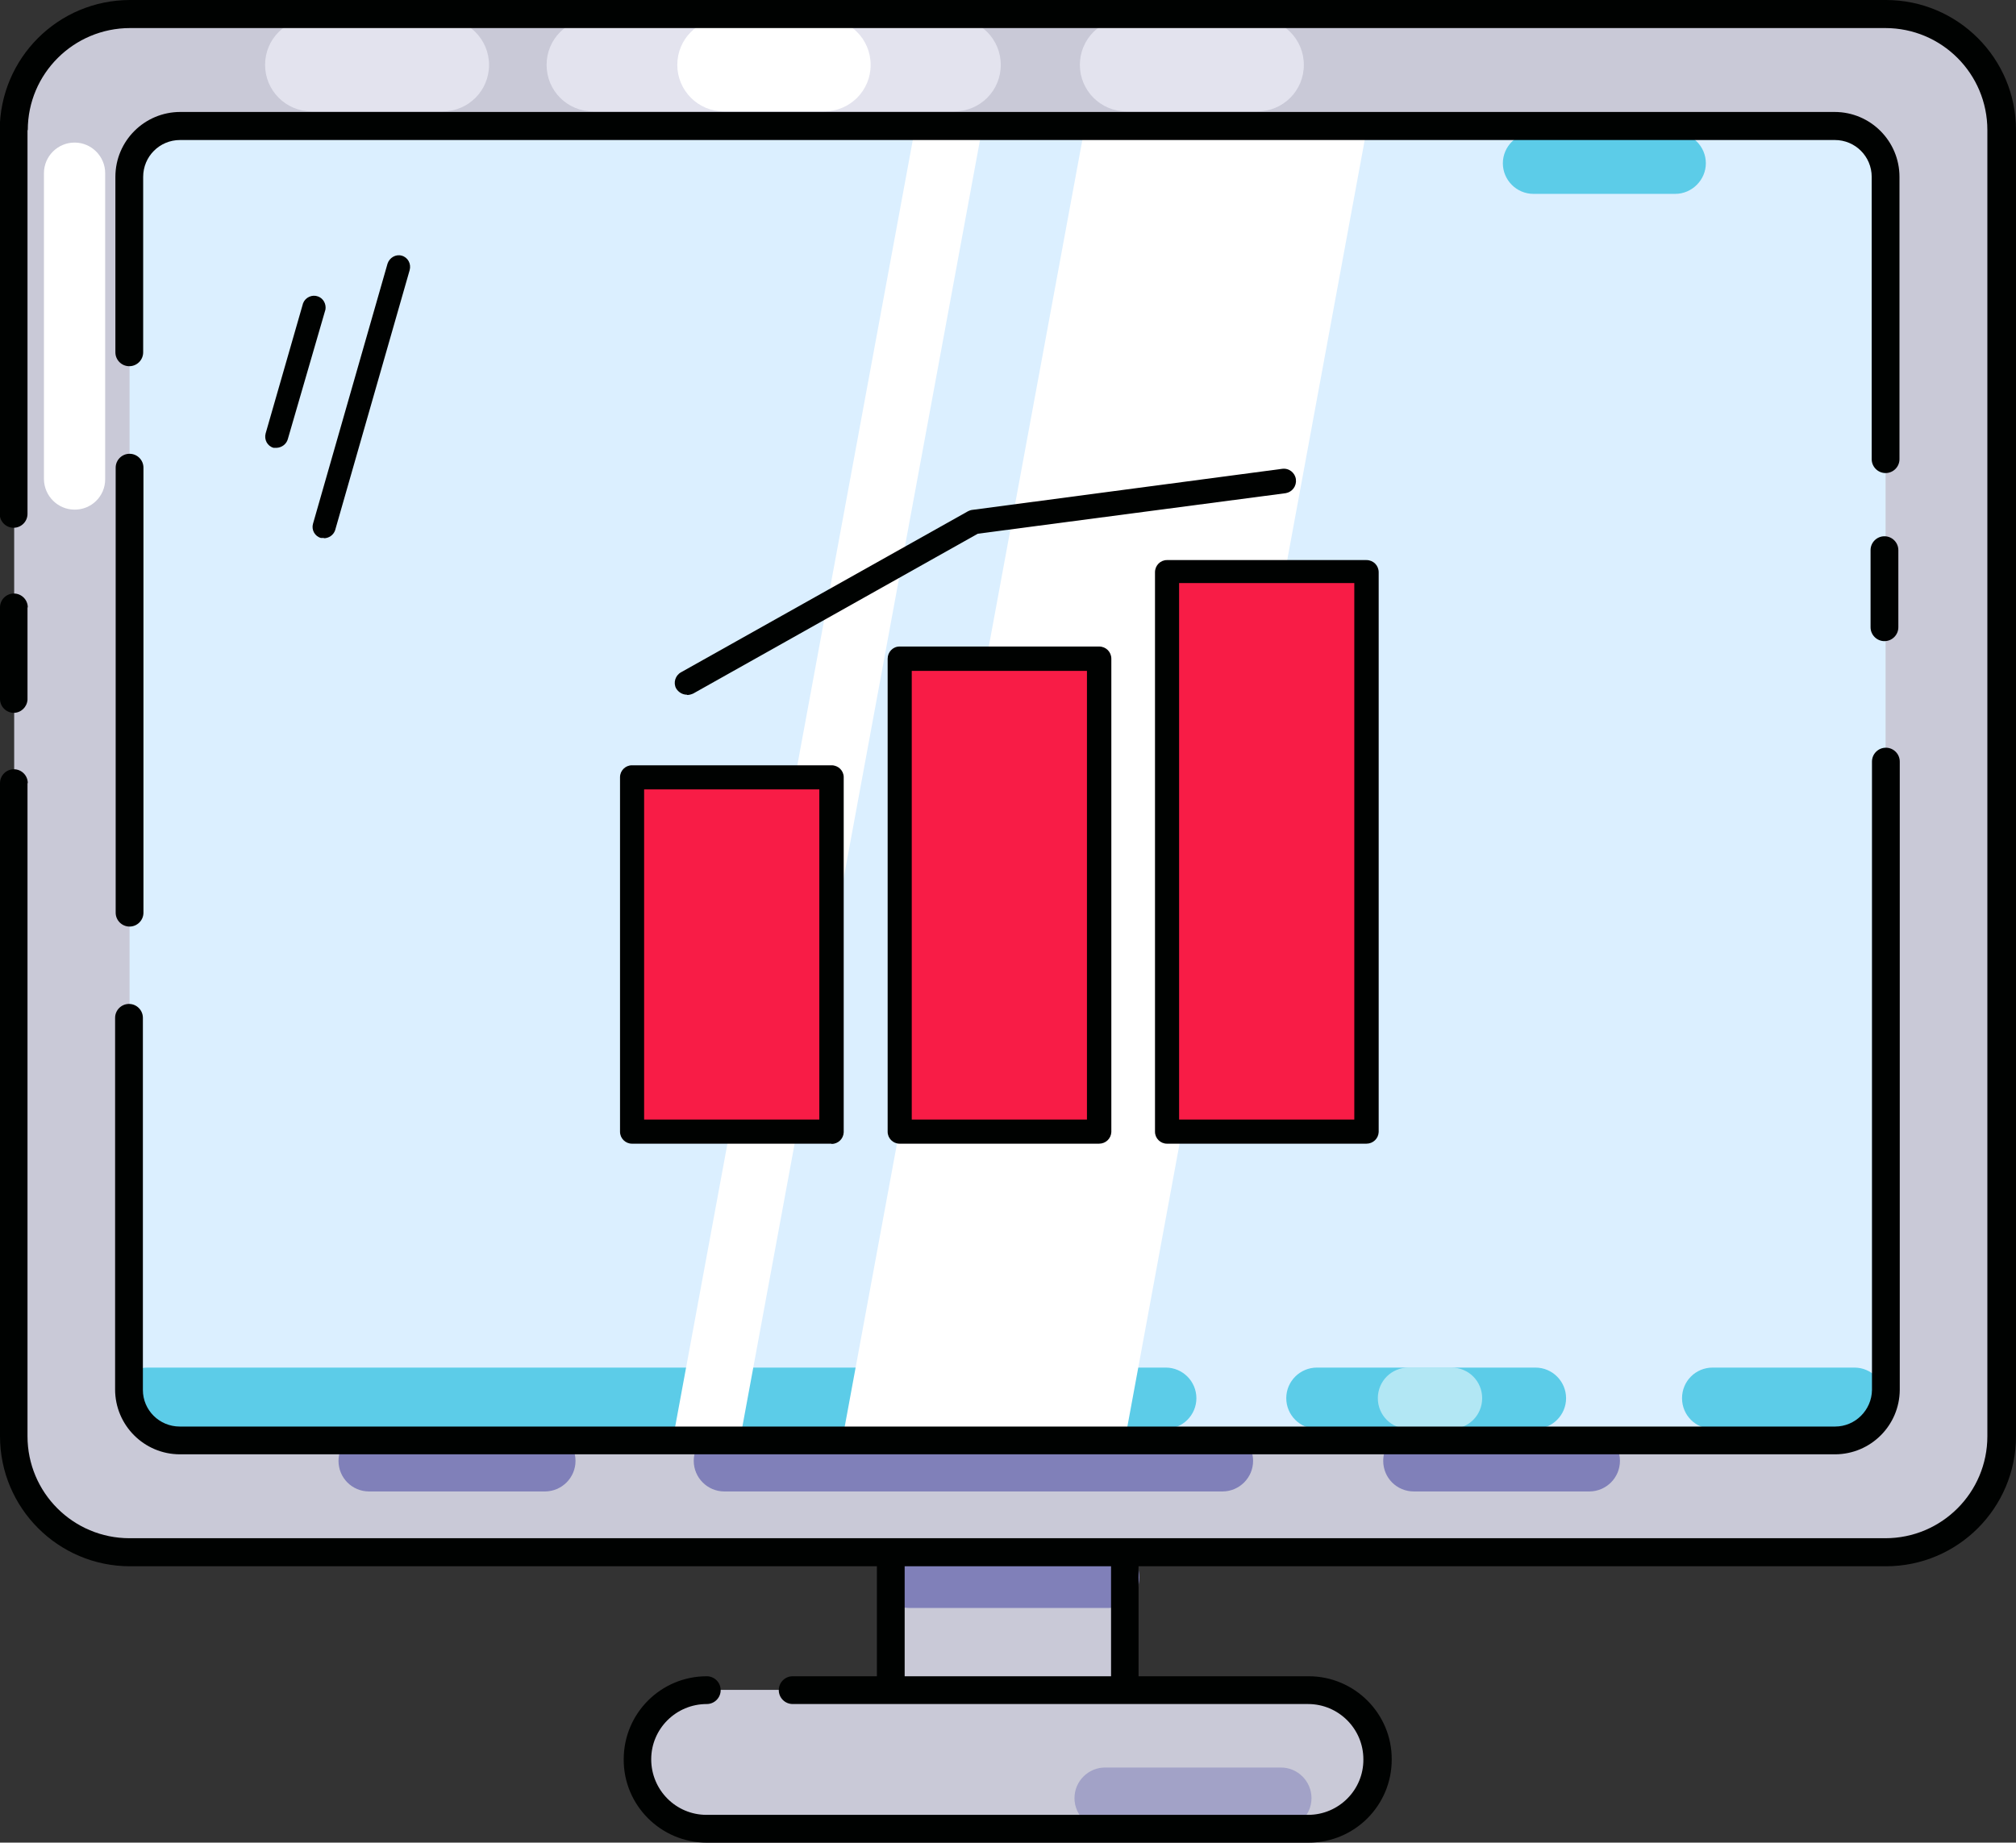
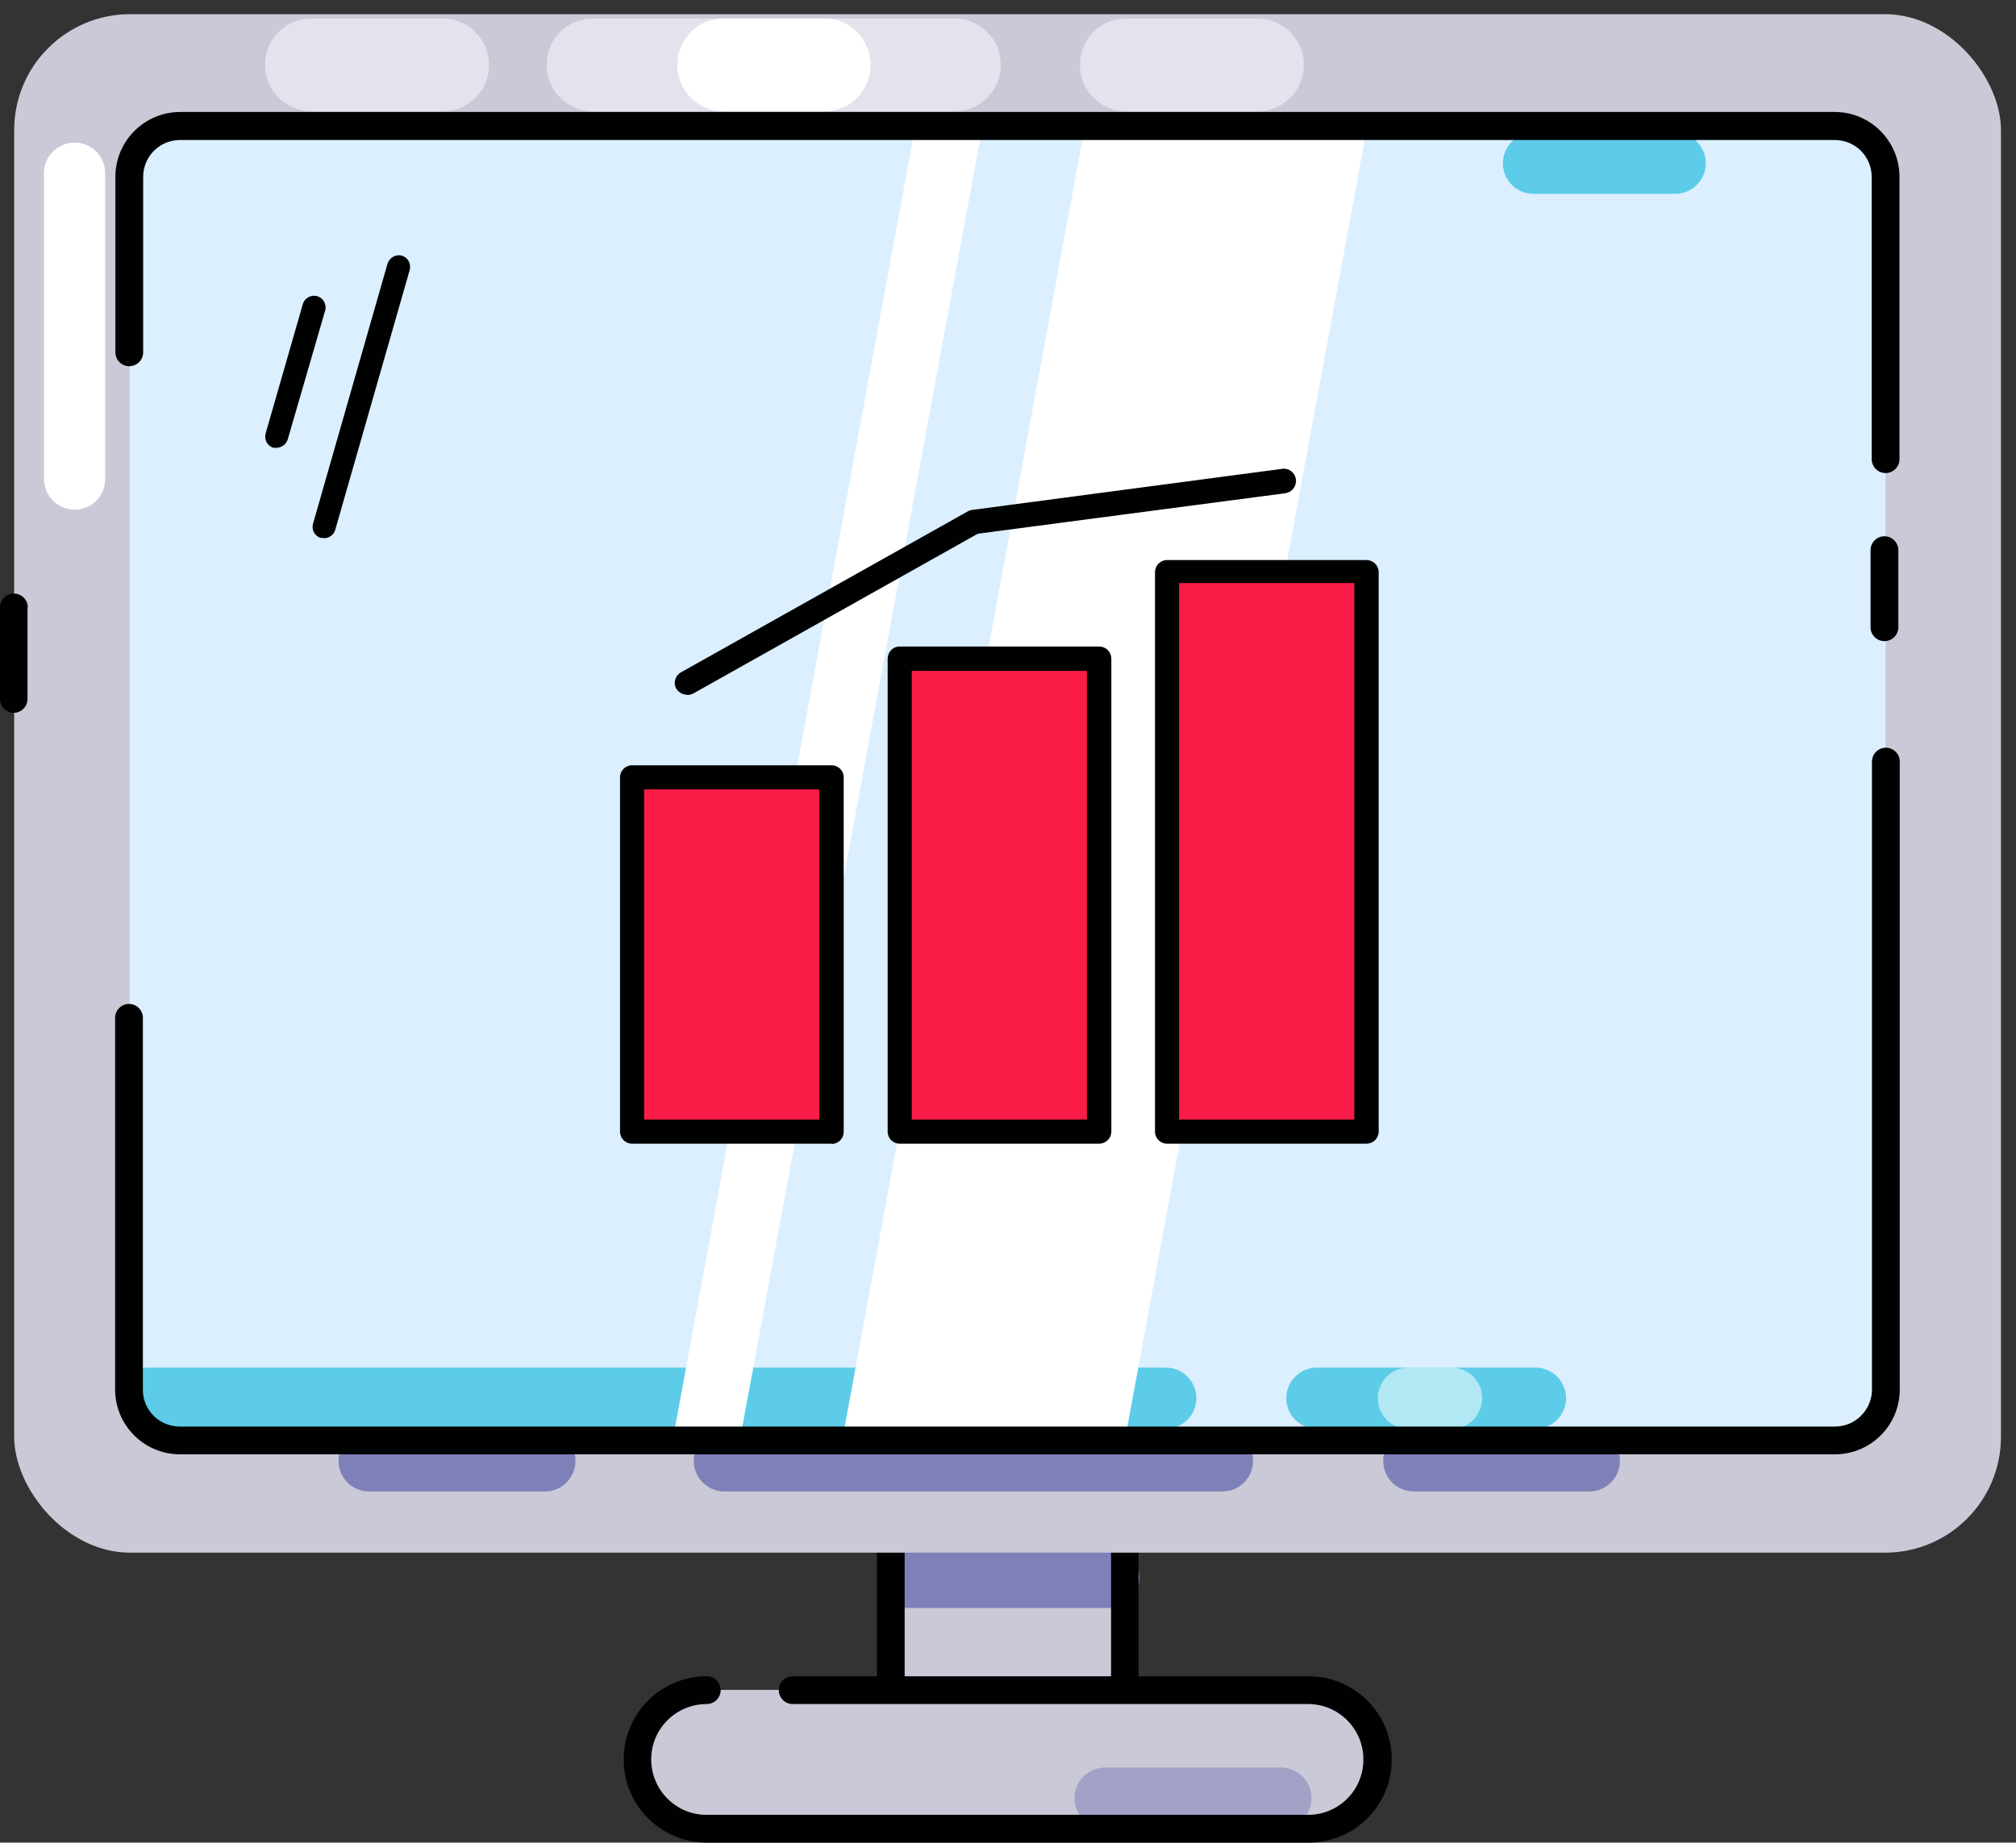
<svg xmlns="http://www.w3.org/2000/svg" id="Layer_2" data-name="Layer 2" viewBox="0 0 71.11 65.01">
  <rect x="0" y="0" width="71.11" height="65.01" fill="#333333" stroke="none" />
  <defs>
    <style>
      .cls-1 {
        fill: #000201;
      }

      .cls-2 {
        fill: #f81c46;
      }

      .cls-3 {
        fill: #e3e3ee;
      }

      .cls-4, .cls-5 {
        fill: #fff;
      }

      .cls-6 {
        fill: #c9c9d7;
      }

      .cls-7 {
        fill: #dbefff;
      }

      .cls-8, .cls-9 {
        fill: #8080b9;
      }

      .cls-10 {
        fill: #5ccce8;
      }

      .cls-9 {
        opacity: .52;
      }

      .cls-9, .cls-5 {
        isolation: isolate;
      }

      .cls-5 {
        opacity: .53;
      }
    </style>
  </defs>
  <g id="Layer_3" data-name="Layer 3">
    <g>
      <rect class="cls-6" x="31.41" y="51.04" width="8.26" height="8.46" />
      <path class="cls-8" d="M39.11,56.73h-7.05c-.6,0-1.08-.49-1.08-1.08,0-.6,.49-1.08,1.08-1.08h7.05c.6,0,1.08,.48,1.08,1.08,0,.6-.48,1.08-1.08,1.08h0Z" />
      <path class="cls-1" d="M39.67,60.54h-8.25c-.27,0-.49-.22-.49-.49h0v-8.46c0-.27,.22-.49,.49-.49h8.25c.27,0,.49,.22,.49,.49v8.46c0,.27-.22,.49-.49,.49Zm-7.76-.97h7.28v-7.49h-7.28v7.49Z" />
      <rect class="cls-6" x=".5" y=".5" width="70.08" height="54.28" rx="4.09" ry="4.09" />
      <rect class="cls-7" x="4.57" y="4.76" width="61.94" height="46.36" rx="1.78" ry="1.78" />
      <path class="cls-6" d="M24.93,59.62h21.22c1.35,0,2.45,1.1,2.45,2.45h0c0,1.35-1.1,2.45-2.45,2.45H24.93c-1.35,0-2.45-1.1-2.45-2.45h0c0-1.35,1.1-2.45,2.45-2.45Z" />
      <path class="cls-10" d="M54.16,50.41h-7.71c-.6,0-1.08-.49-1.08-1.08,0-.6,.49-1.08,1.08-1.08h7.71c.6,0,1.08,.49,1.08,1.08,0,.6-.49,1.08-1.08,1.08Z" />
      <path class="cls-5" d="M51.2,50.41h-1.52c-.6,0-1.08-.48-1.08-1.08,0-.6,.48-1.08,1.08-1.08h1.52c.6,0,1.08,.48,1.08,1.08,0,.6-.48,1.08-1.08,1.08h0Z" />
      <path class="cls-10" d="M59.09,6.84h-5c-.6,0-1.08-.49-1.08-1.08s.49-1.08,1.08-1.08h5c.6,0,1.08,.49,1.08,1.08s-.49,1.08-1.08,1.08Z" />
-       <path class="cls-10" d="M65.41,50.41h-5c-.6,0-1.08-.48-1.08-1.08,0-.6,.48-1.08,1.08-1.08h5c.6,0,1.08,.49,1.08,1.08,0,.6-.49,1.08-1.08,1.08Z" />
      <path class="cls-10" d="M41.12,50.41H5.2c-.6,0-1.08-.49-1.08-1.08,0-.6,.49-1.08,1.08-1.08H41.12c.6,0,1.08,.49,1.08,1.08,0,.6-.49,1.08-1.08,1.08Z" />
      <g>
        <polygon class="cls-4" points="26.09 50.85 23.72 50.85 32.26 4.6 34.63 4.6 26.09 50.85" />
        <polygon class="cls-4" points="39.67 50.85 29.7 50.85 38.24 4.6 48.2 4.6 39.67 50.85" />
      </g>
      <g>
        <path class="cls-1" d="M9.76,15.8s-.08,0-.11,0c-.22-.06-.34-.29-.28-.51l1.32-4.59c.08-.21,.32-.32,.53-.24,.19,.07,.29,.27,.26,.46l-1.33,4.58c-.05,.17-.21,.29-.39,.3Z" />
        <path class="cls-1" d="M11.43,18.98s-.08,0-.11,0c-.22-.06-.34-.29-.28-.5,0,0,0,0,0,0l2.63-9.18c.07-.21,.29-.34,.5-.28,.22,.06,.34,.29,.28,.51l-2.63,9.18c-.06,.17-.22,.28-.4,.28Z" />
      </g>
      <path class="cls-1" d="M.49,25.15C.22,25.15,0,24.93,0,24.66H0v-3.23c0-.27,.22-.49,.49-.49,.27,0,.49,.22,.49,.49H.97v3.26c-.02,.26-.23,.46-.49,.46Z" />
      <path class="cls-1" d="M66.47,22.62c-.27,0-.49-.22-.49-.49h0v-2.72c0-.27,.22-.49,.49-.49s.49,.22,.49,.49v2.72c0,.27-.22,.49-.49,.49h0Z" />
      <path class="cls-9" d="M45.18,64.52h-6.2c-.6,0-1.08-.49-1.08-1.08,0-.6,.49-1.08,1.08-1.08h6.2c.6,0,1.08,.49,1.08,1.08,0,.6-.49,1.08-1.08,1.08Z" />
      <path class="cls-8" d="M19.22,52.62h-6.2c-.6,0-1.08-.48-1.08-1.08,0-.6,.48-1.08,1.08-1.08h6.2c.6,0,1.08,.49,1.08,1.08,0,.6-.49,1.08-1.08,1.08Z" />
      <path class="cls-8" d="M56.06,52.62h-6.19c-.6,0-1.08-.48-1.08-1.08,0-.6,.48-1.08,1.08-1.08h6.19c.6,0,1.08,.49,1.08,1.08,0,.6-.49,1.08-1.08,1.08Z" />
      <path class="cls-8" d="M43.12,52.62H25.55c-.6,0-1.08-.49-1.08-1.08,0-.6,.49-1.08,1.08-1.08h17.57c.6,0,1.08,.49,1.08,1.08,0,.6-.49,1.08-1.08,1.08Z" />
      <path class="cls-1" d="M46.15,65.01H24.93c-1.62,0-2.94-1.32-2.93-2.94,0-1.62,1.31-2.93,2.93-2.93,.27,0,.49,.22,.49,.49h0c0,.27-.22,.49-.49,.49-1.08,0-1.96,.87-1.96,1.95,0,1.08,.87,1.96,1.95,1.96h21.22c1.08,0,1.96-.88,1.95-1.96,0-1.08-.88-1.95-1.95-1.95H27.96c-.27,0-.49-.22-.49-.49,0-.27,.22-.49,.49-.49h18.2c1.62,0,2.94,1.32,2.93,2.94,0,1.62-1.31,2.93-2.93,2.93Z" />
      <g>
        <path class="cls-3" d="M33.66,3.93h-12.74c-.91,0-1.64-.73-1.64-1.64,0-.91,.73-1.64,1.64-1.64h12.74c.91,0,1.64,.73,1.64,1.64s-.73,1.64-1.64,1.64h0Z" />
        <path class="cls-3" d="M44.35,3.93h-4.62c-.91,0-1.64-.74-1.64-1.64,0-.91,.73-1.64,1.64-1.64h4.62c.91,0,1.64,.73,1.64,1.64s-.73,1.64-1.64,1.64h0Z" />
        <path class="cls-3" d="M15.61,3.93h-4.62c-.91,0-1.64-.74-1.64-1.64,0-.91,.73-1.64,1.64-1.64h4.62c.91,0,1.64,.74,1.64,1.64,0,.91-.73,1.64-1.64,1.64Z" />
        <path class="cls-4" d="M29.07,3.93h-3.54c-.91,0-1.64-.74-1.64-1.64,0-.91,.73-1.64,1.64-1.64h3.54c.91,0,1.64,.73,1.64,1.64s-.73,1.64-1.64,1.64h0Z" />
      </g>
-       <path class="cls-1" d="M66.49,55.26H4.59C2.05,55.26,0,53.2,0,50.67V27.63c0-.27,.22-.49,.49-.49,.27,0,.49,.22,.49,.49H.97v23.04c0,1.99,1.61,3.6,3.6,3.6h61.93c1.99,0,3.6-1.61,3.6-3.6V4.59c0-1.99-1.61-3.6-3.6-3.6H4.59c-1.99,0-3.61,1.61-3.61,3.6H.97v13.54c0,.27-.22,.49-.49,.49-.27,0-.49-.22-.49-.49V4.59C0,2.05,2.05,0,4.59,0h61.93c2.53,0,4.59,2.05,4.59,4.59V50.67c0,2.53-2.05,4.59-4.59,4.59,0,0-.02,0-.03,0Z" />
      <path class="cls-1" d="M66.51,16.69c-.27,0-.49-.22-.49-.49h0V6.24c0-.72-.58-1.3-1.3-1.3H6.35c-.72,0-1.3,.58-1.3,1.3v6.19c0,.27-.22,.49-.49,.49-.27,0-.49-.22-.49-.49h0V6.24c0-1.27,1.03-2.29,2.29-2.29h58.35c1.27,0,2.29,1.03,2.29,2.29v9.96c0,.27-.22,.49-.49,.49,0,0-.02,0-.02,0Z" />
-       <path class="cls-1" d="M4.57,32.69c-.27,0-.49-.22-.49-.49h0v-15.7c0-.27,.22-.49,.49-.49,.27,0,.49,.22,.49,.49h0v15.7c0,.27-.22,.49-.49,.49Z" />
      <path class="cls-1" d="M64.73,51.31H6.35c-1.27,0-2.29-1.03-2.29-2.29v-13.11c0-.27,.22-.49,.49-.49,.27,0,.49,.22,.49,.49v13.13c0,.71,.58,1.29,1.3,1.29h58.39c.71,0,1.29-.58,1.3-1.29V26.87c0-.27,.22-.49,.49-.49s.49,.22,.49,.49v22.17c-.01,1.25-1.02,2.26-2.27,2.27Z" />
      <path class="cls-4" d="M2.63,17.98c-.59,0-1.07-.48-1.08-1.07V6.11c0-.6,.49-1.08,1.08-1.08,.6,0,1.08,.49,1.08,1.08v10.8c0,.6-.49,1.08-1.09,1.07Z" />
      <rect class="cls-2" x="22.29" y="27.41" width="7.04" height="12.53" />
      <rect class="cls-2" x="41.16" y="20.19" width="7.04" height="19.76" />
      <rect class="cls-2" x="31.72" y="23.24" width="7.04" height="16.71" />
      <path class="cls-1" d="M29.33,40.35h-7.04c-.23,0-.42-.19-.42-.42,0,0,0,0,0,0v-12.51c0-.23,.19-.42,.42-.42h7.04c.24,0,.43,.19,.43,.42v12.53c-.01,.23-.2,.41-.43,.41Zm-6.61-.85h6.18v-11.65h-6.18v11.65Z" />
      <path class="cls-1" d="M48.2,40.35h-7.04c-.23,0-.42-.19-.42-.42,0,0,0,0,0,0V20.19c0-.24,.19-.43,.42-.43h7.04c.24,0,.43,.19,.43,.43v19.75c-.01,.23-.2,.41-.43,.41Zm-6.61-.85h6.18V20.57h-6.18v18.92Z" />
      <path class="cls-1" d="M38.77,40.35h-7.04c-.23,0-.42-.19-.42-.42,0,0,0,0,0,0V23.24c0-.23,.18-.43,.42-.43,0,0,0,0,0,0h7.04c.24,0,.43,.19,.43,.43v16.7c-.01,.23-.2,.41-.43,.41Zm-6.61-.85h6.18v-15.83h-6.18v15.83Z" />
-       <path class="cls-1" d="M24.23,24.51c-.16,0-.3-.09-.38-.22-.11-.2-.03-.46,.17-.57l10.12-5.68s.1-.05,.15-.05l10.94-1.45c.24-.03,.45,.14,.48,.37,0,0,0,0,0,0,.03,.24-.13,.45-.36,.49,0,0,0,0,0,0l-10.86,1.43-10.04,5.64c-.07,.03-.14,.05-.21,.05Z" />
+       <path class="cls-1" d="M24.23,24.51c-.16,0-.3-.09-.38-.22-.11-.2-.03-.46,.17-.57l10.12-5.68s.1-.05,.15-.05l10.94-1.45c.24-.03,.45,.14,.48,.37,0,0,0,0,0,0,.03,.24-.13,.45-.36,.49,0,0,0,0,0,0l-10.86,1.43-10.04,5.64c-.07,.03-.14,.05-.21,.05" />
    </g>
  </g>
</svg>